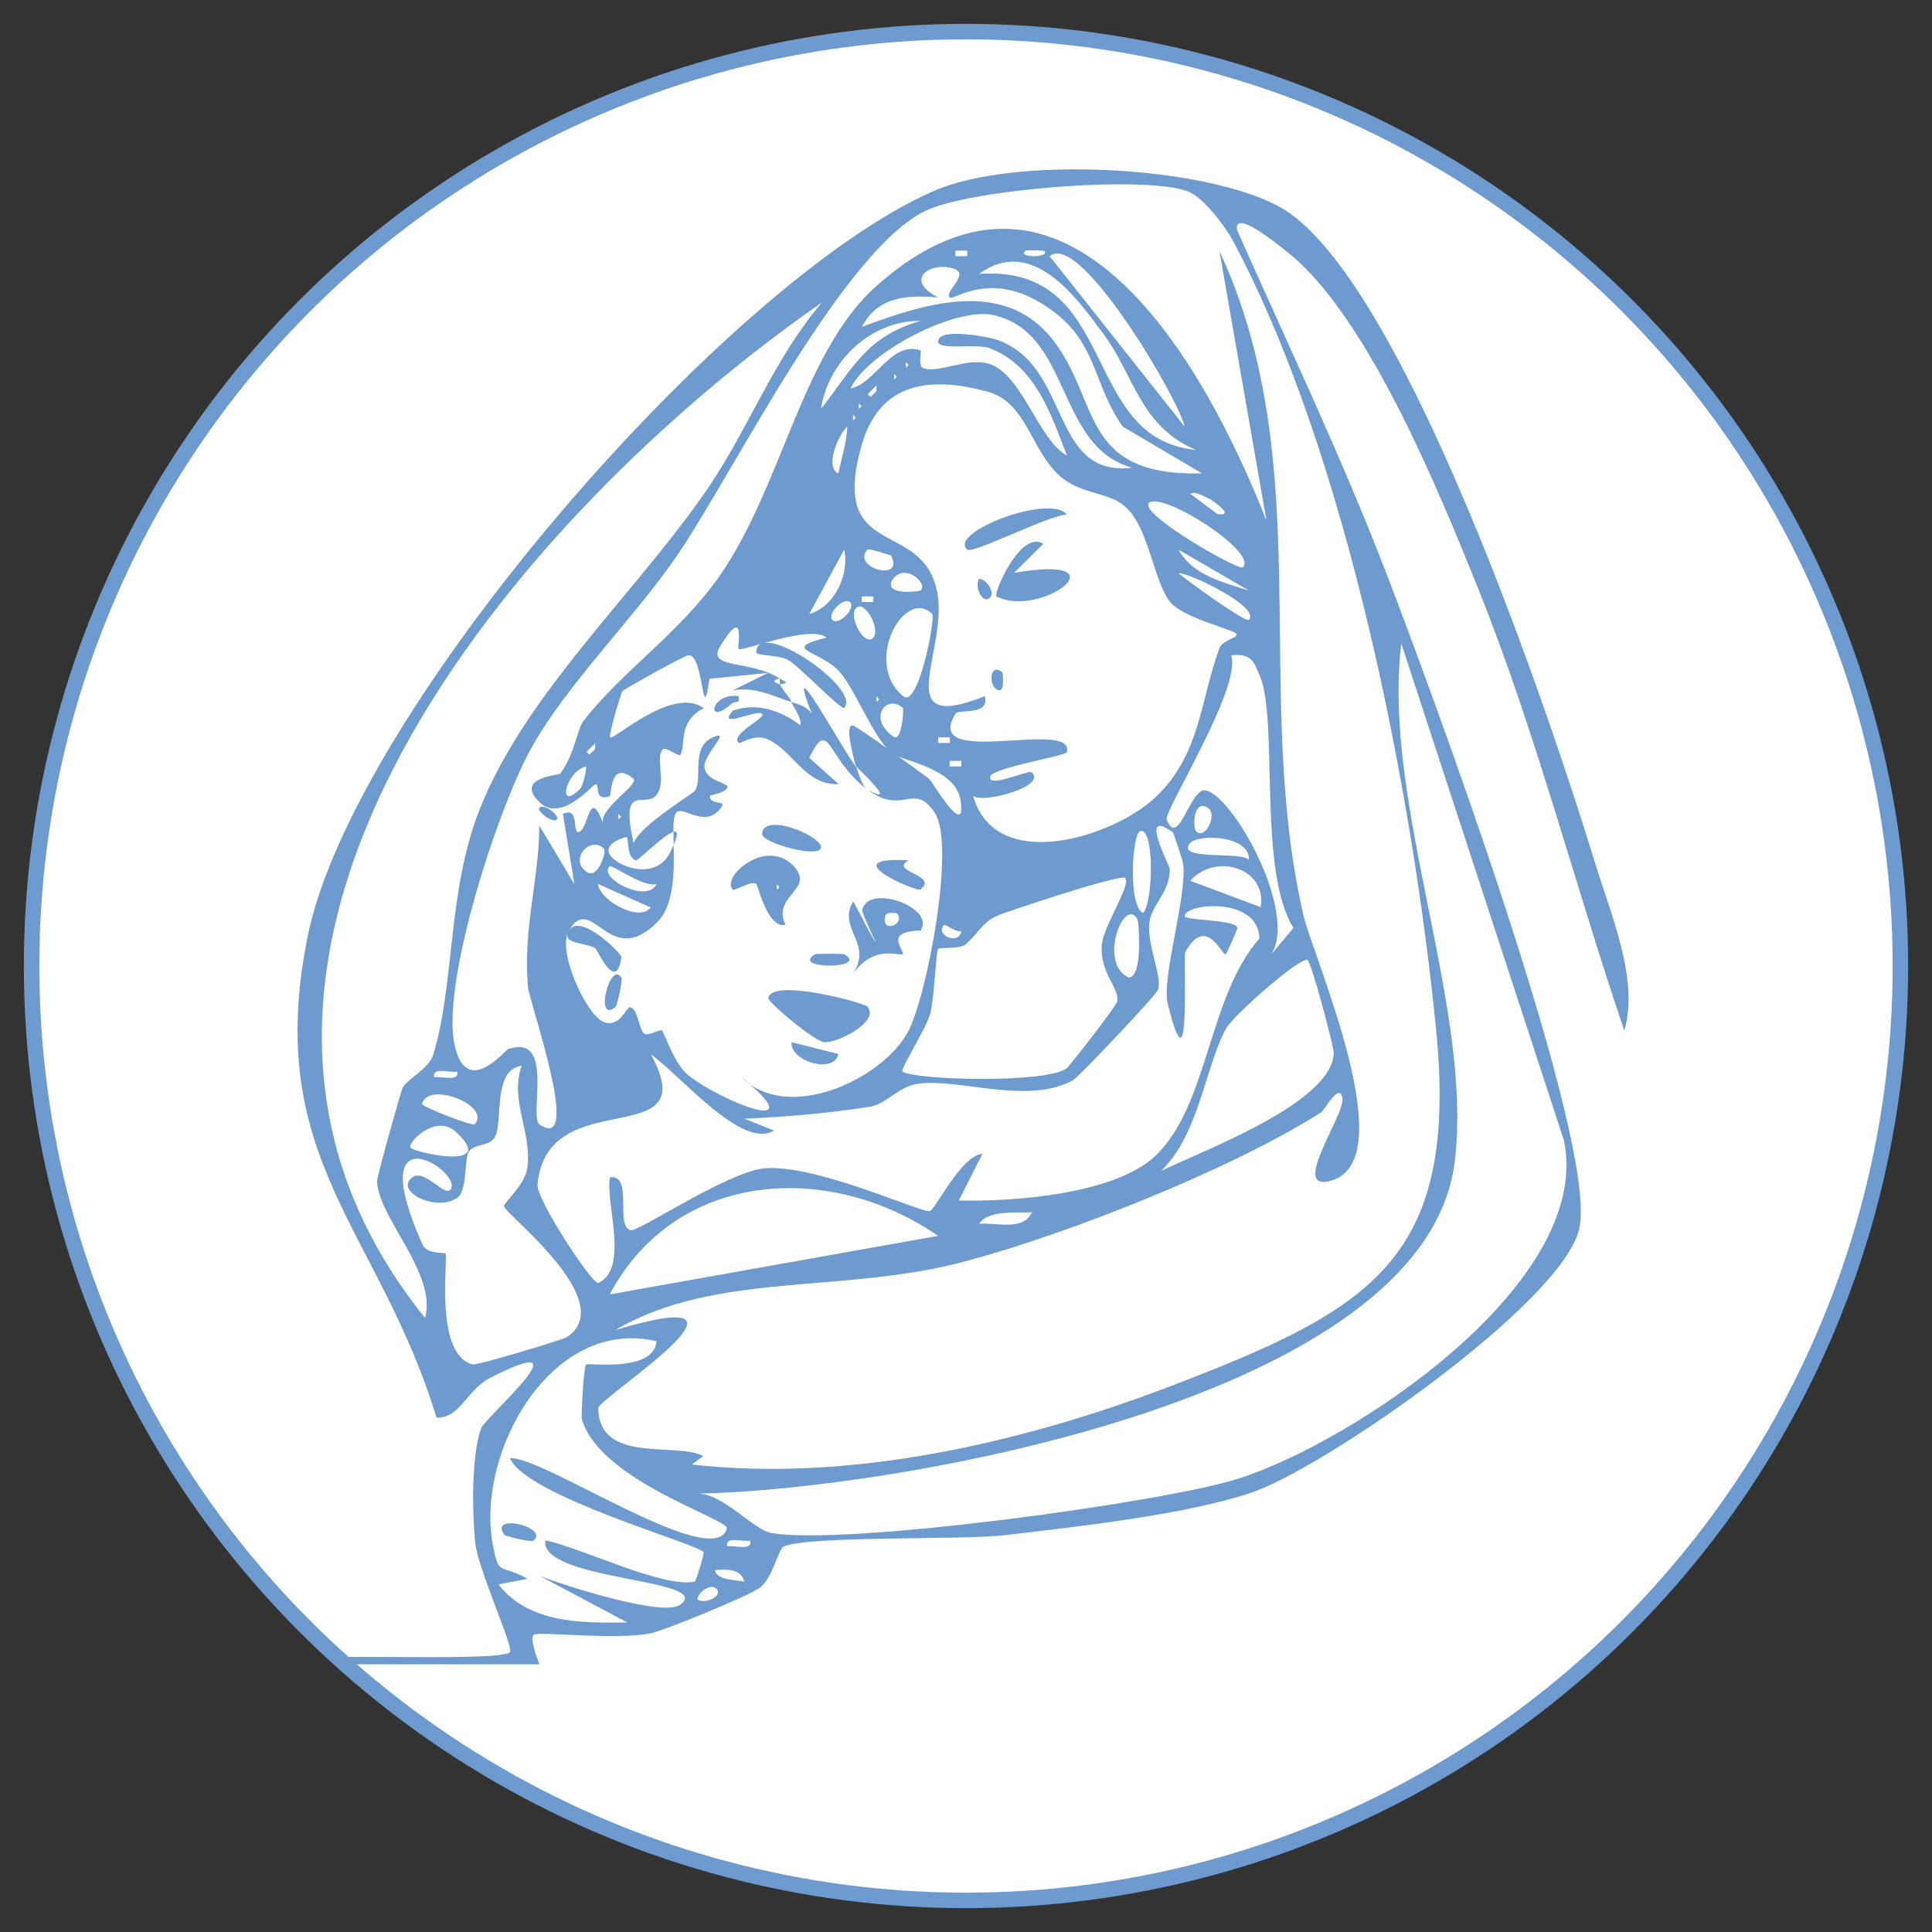
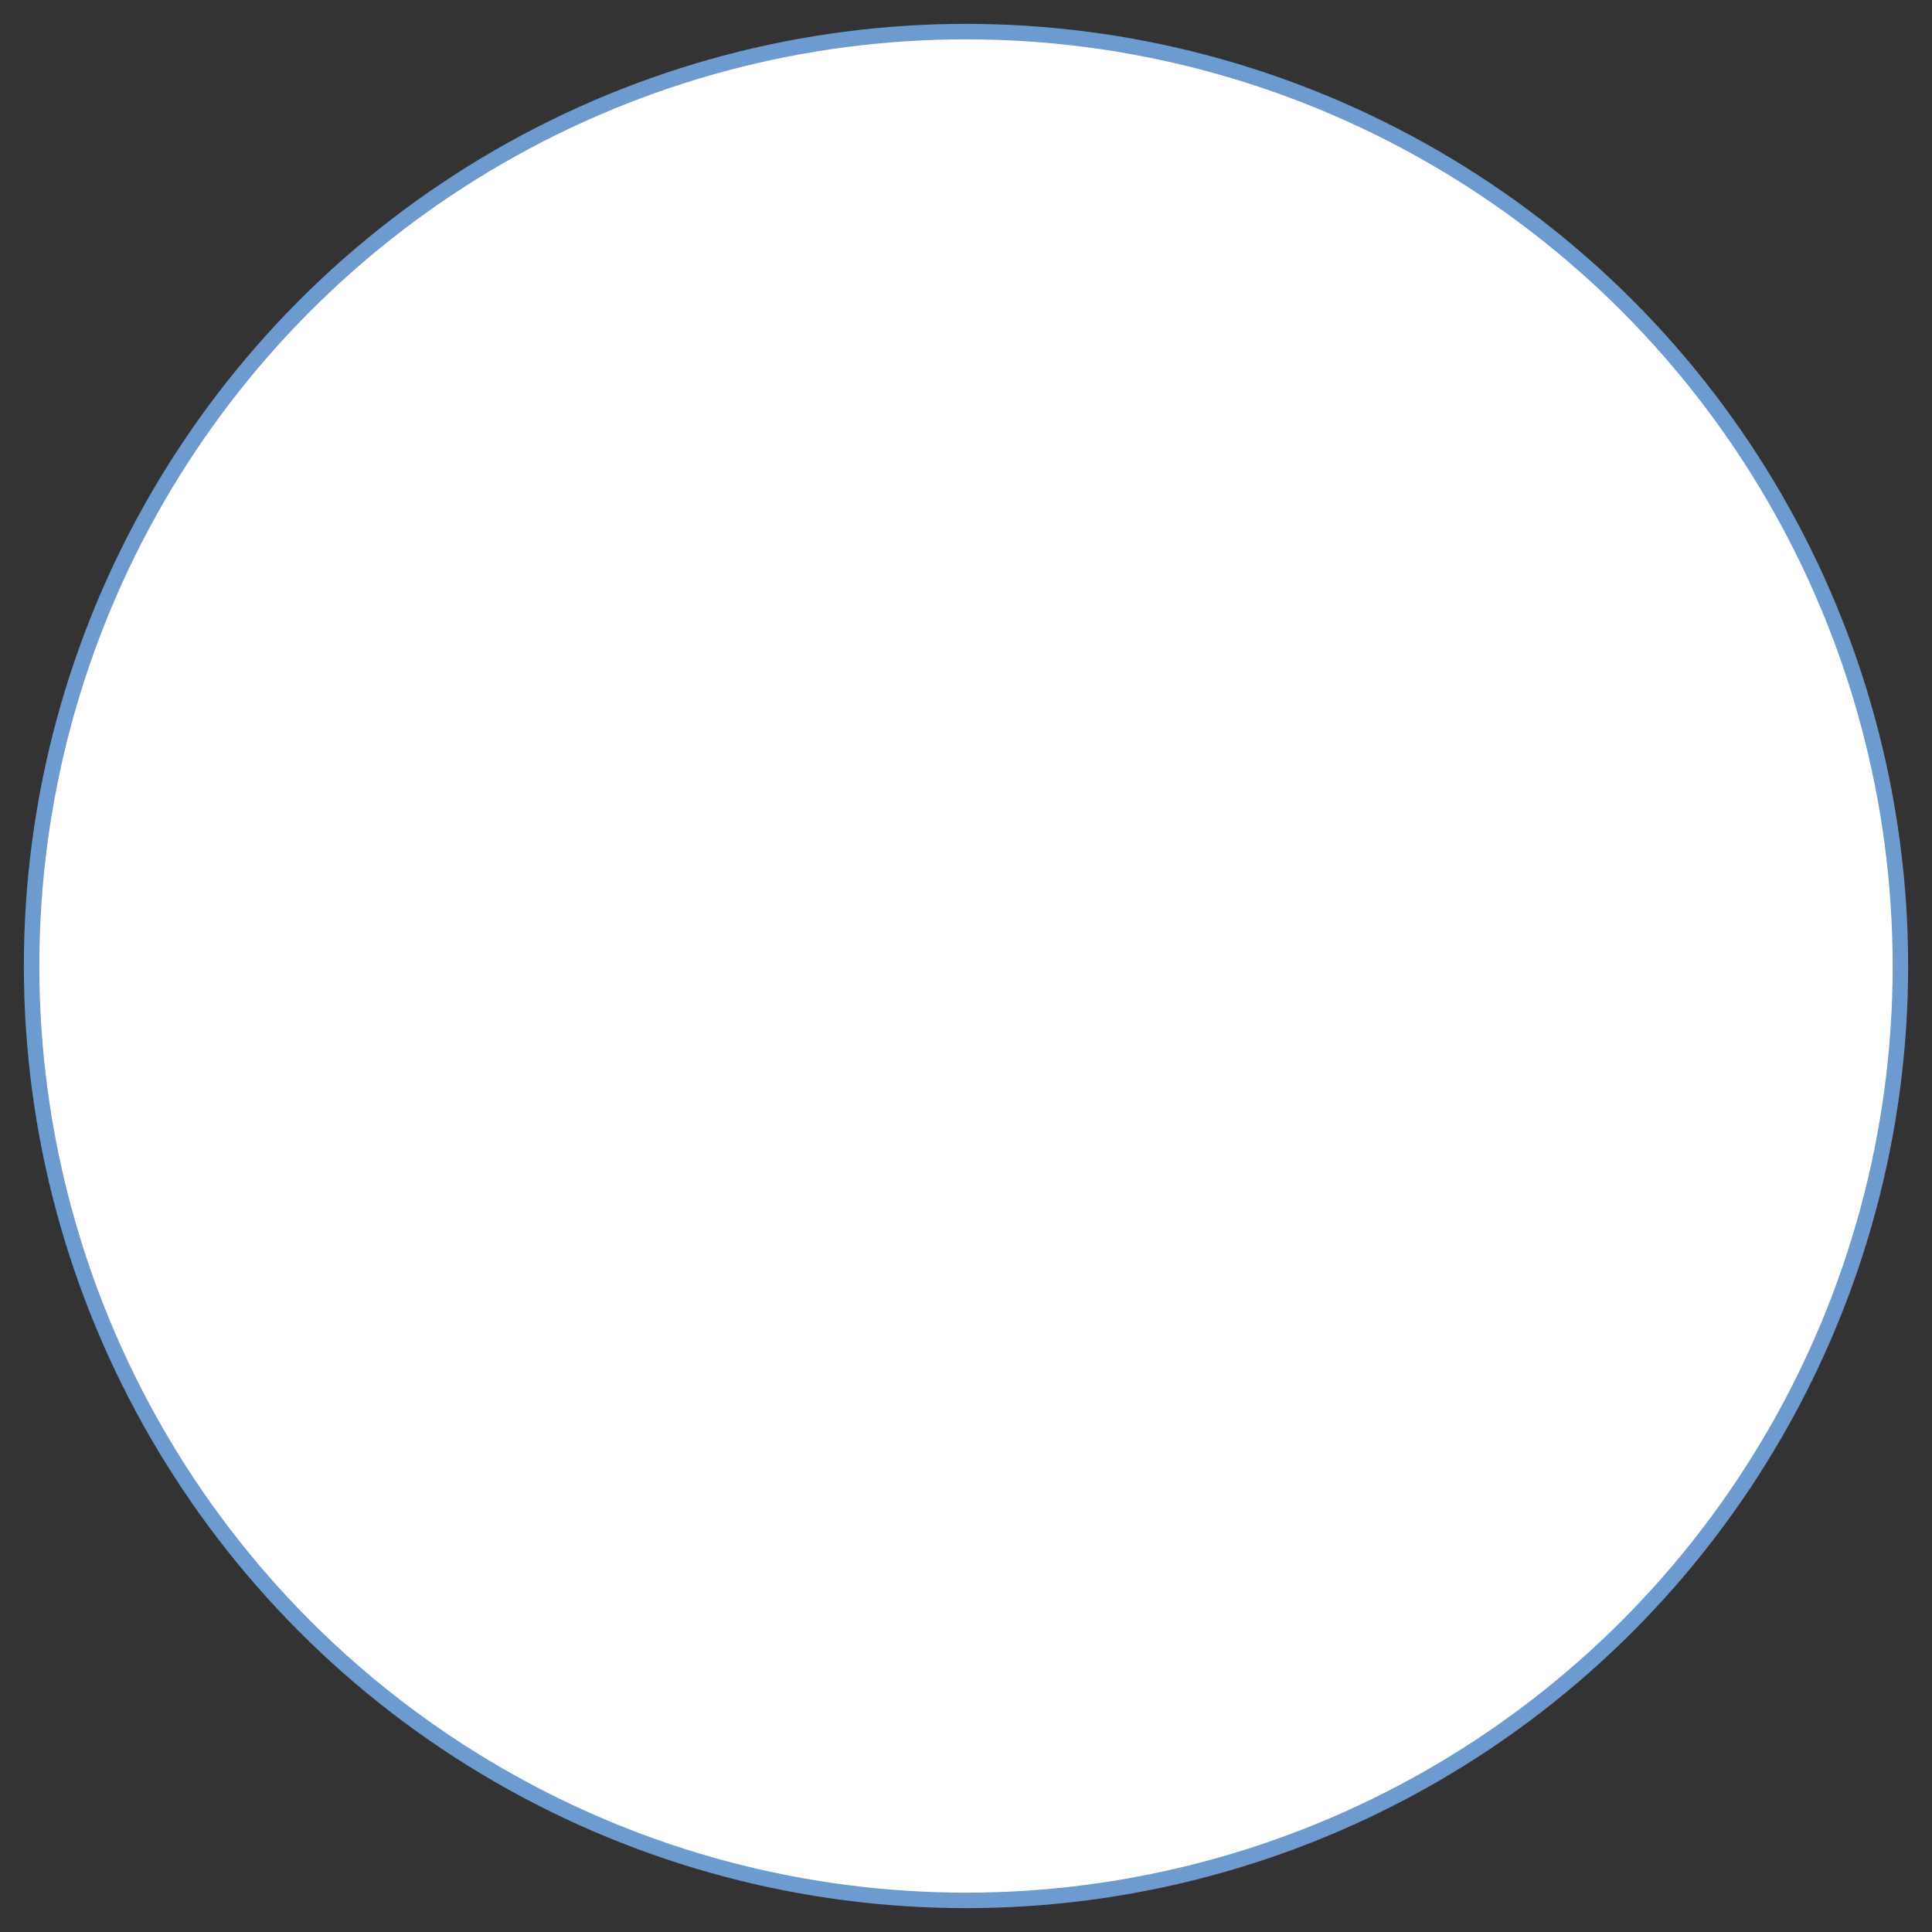
<svg xmlns="http://www.w3.org/2000/svg" id="Ebene_1_xA0_Bild" version="1.1" viewBox="0 0 62.36 62.36">
  <rect x="0" y="0" width="62.36" height="62.36" fill="#333333" stroke="none" />
  <defs>
    <style> .st0, .st1 { fill: #fff; } .st0, .st2 { stroke: #6d9bcf; stroke-miterlimit: 10; stroke-width: .5px; } .st3 { fill: #6d9bcf; } .st2 { fill: none; } .st4 { clip-path: url(#clippath); } </style>
    <clipPath id="clippath">
-       <circle class="st0" cx="31.18" cy="31.18" r="30.16" />
-     </clipPath>
+       </clipPath>
  </defs>
  <circle class="st1" cx="31.18" cy="31.18" r="30.16" />
  <g class="st4">
    <g>
      <path class="st3" d="M7.94,53.71c1.02-.46,8.06-.02,8.52-.38.14-.12-1.03-2.69-1.12-3.52-.1-.97-.13-2.83.19-3.71.12-.34,3.52-3.27.3-1.63-.79.4-.95,1.3-1.74,1.29-1.86-6.11-5.61-8.33-4.16-15.53,1.45-7.24,13.52-21.16,20.22-24.07,2.6-1.13,8.66-.82,11.12.5,3.97,2.12,8.81,16.6,10.22,21.21.5,1.64,1.42,3.74.94,5.4-1.61-4.73-2.86-9.66-4.73-14.3-1.25-3.11-3.43-8.42-5.87-10.6-.17-.15-2.04-1.75-1.9-.94,1.63,3.66,3.38,7.34,4.82,11.08,1.34,3.48,6.88,18.4,6.22,21.17-.57,2.39-8.23,7.72-10.61,8.51-2.13.71-5.62,1.09-7.91,1.36-1.47.17-6.32.01-7.16.37-.16.07-.36,1.05-.78,1.34-.39.27-3.02,1.35-3.47,1.45-1.13.25-3.68-.07-3.82.06-.12.11.11.75.19.95H7.94ZM22.33,47.27c5.09.58,10.62-.69,15.38-2.5,6.54-2.5,9.39-4.08,8.64-11.58s-2.83-18.45-6.56-25.43c-.24-.45-.96-1.4-1.44-1.58-1.39-.53-7.07-.07-8.49.63-2.66,1.31-6.1,8.27-7.91,10.98-1.35,2.03-3.66,4.28-4.82,6.39-1.06,1.92-2.86,7.45-2.47,9.48.36,1.85,1.64.23,1.75.2,1.52-.51.64,2.19,1.01,2.44,1.4.93-.34-3.96-.38-4.45-.16-1.92.35-3.38.37-5.2l1.13,1.89-.37-2.27c.59-.27.25.77.56.56.28-.18.3-1.47.76-.19-.28-.48,1.18-1.32.95-1.51-.76-.62-.7.54-.76.57-.55.19-.29-.43-.47-.38-.1.03-1.11,1.25-1.8.57-.81-.8.62-.86.67-.92.47-.61.54-1.43.76-1.71,1.29-1.65,3.1-2.82,4.4-4.69,2.01-2.9,2.65-7.21,5.05-9.34,6.17-5.5,10.62,2.57,12.59,7.58l-1.52-8.71c3.19,6.86,1.05,14.23,2.71,21.43.31,1.36,3.25,7.92.89,8.58-1.35.38.45-2.11.37-2.66s-.59.39-.68.45c-2.89,1.84-8.15,3.92-11.48,4.81-3.96,1.07-8.05.31-11.31,2.22,5.52-1.65-.55,2.2-.55,2.52.02,1.82,2.54,1.08,3.39,1.55l-.38.28ZM31.22,8.09h-.38v.18h.38v-.18ZM33.68,8.09s-.54-.02-.57,0c-.34.25.9.22.57,0ZM38.23,13.76c-.11-.73-3.36-6.34-4.35-5.49l4.35,5.49ZM35.66,10.84c-.91-1.24-2.33-3.25-4.06-2,4.54-.32,3.24,5.34,7,5.68-1.79-.75-2-2.4-2.94-3.68ZM30.66,9.6c-.22-.18.71-.77.09-.94-.77-.21-1.57.38-.47.94-1-.08-1.94-.04-2.46.95,2.01-.75,4.57-1.58,6.14.39s.86,4.44,4.84,4.34l-2.56-1.51c-.94-1.32-.82-2.63-2.19-3.68-1.96-1.51-3.25-.37-3.39-.49ZM26.49,9.79c-9.59,6.67-22.2,21.05-12.77,32.75.4-1.43-1.53-3.26-1.55-4.42,0-.15.68-2.57.81-2.97.08-.27.85-.64.99-1.07.71-2.24.46-5.3,1.51-7.95,1.49-3.78,5.12-7.06,7.39-10.4,1.3-1.92,2.11-4.14,3.63-5.93ZM36.52,15.09c-2.45-.7-1.93-4.36-4.46-4.92-1.2-.27-4.03,1.17-4.61,2.37.8-.15,1.32-1.55,2.26-1.23.05.02-.1.52.1.58.51.15,1.33-.32,2.03-.17,1.12.24,1.65,2.46,2.6,2.99-.52-1.35-1.02-2.9-2.49-3.47-.42-.16-1.68.08-1.67-.22.01-.46,1.64-.15,1.94-.04,2.36.87,1.66,4.42,4.31,4.12ZM29.71,10.36c-1.6-.03-2.99,1.32-3.21,2.84,1.02-1.3,1.47-2.35,3.21-2.84ZM29.24,11.68v.19l.09-.09-.09-.09ZM28.86,12.06v.19l.09-.09-.09-.09ZM36.26,16.3c-.53-.4-1.31-.37-1.92-.83-1.07-.81-1.14-2.47-2.47-2.83-1.86-.5-3.49-.32-4.07,1.77-1.02,3.66,1.89,2.33,2.43,4.6.46,1.92-1.63,4.73,1.56,3.46.15.66-.83.39-.95.57-1.11,1.8,3.84.14,3.6,1.23-.03.13-2.13.46-2.46.75-.21.49,1.22-.19,1.32-.09.52.45-1.59,1.02-1.89.76.71,2.51,4.42,1.35,5.8.12,1.54-1.37,1.52-3.19,2.15-4.89.09-.25.56-.32.56-.44,0-.15-1.73-.51-2.16-1.06-.55-.71-.69-2.51-1.51-3.12ZM28.29,12.44l-.28.28.09.09.19-.18v-.18ZM27.72,13.01v.19l.09-.09-.09-.09ZM27.53,13.38v.19l.09-.09-.09-.09ZM27.06,15.28c.1-.49.27-1,.29-1.51-.27.22-.75,1.31-.29,1.51ZM39.09,16.12c-.19-.06-.48-.29-.67-.18l.87.65c.63.1-.18-.45-.2-.46ZM40.12,18.31c.48-.49-2.58-2.45-3.03-2.08-.39.32,2.89,2.21,3.03,2.08ZM26.12,19.82c.83-.24,1.3-1.29,1.13-2.08l-1.13,2.08ZM28.76,17.93s-.71-.24-.76-.19c-.54.59,1.22,1.07.76.19ZM40.31,19.06l-2.27-1.32c.44.82,1.45,1.06,2.27,1.32ZM29.71,19.06c.28-.22-.58-.98-.94-.28-.15.45.9.31.94.28ZM40.31,20.01c.4-.41-1.92-1.52-2.27-1.51.19.18,2.17,1.61,2.27,1.51ZM28.19,19.25h-.38v.18h.38v-.18ZM27.44,19.44c-.19-.19-.76.37-.57.57s.76-.37.57-.57ZM28.19,20.58c.24-.29-.3-1.26-.57-.94-.24.29.3,1.26.57.94ZM30.09,19.82c-.89-.89-2.25,1.57-.94,2.65.5.42,1.05-2.54.94-2.65ZM27.63,24.74c-.03-.08-.4-1.39-.1-1.32.15.03,2.16,1.49,2.45,1.71.1.07,1.24,2.05,1.02.68-.17-1.04-1.94-1.25-2.24-1.52-.57-.5-1.1-1.91-1.62-2.56-.59-.73-2.03-.76-.46-1.15-.53-.43-2.72.46-2.84.37-.06-.04.26-1.48-.59-.1-.47.76.93.43,1.92,1.05-.39.09,0,.18,0,.19.1.2.29.37.38.57-.64-.2-1.17-.5-1.89-.38l1.13-.56-1.89.19c-.24,1.68-.17-.8-.68-.76-.12,0-2.05,1.08-2.13,1.16-.05.06-.45,1.43-.4,1.49.11.12,2.02-1.68,3.03-.94-.85.41-.57,1.18-.76,1.51-.04.06-.49-.27-.56-.19-.26.27.1,1.01-.18,1.44-.35.54-1.23-.47-.77,1.59.23-.59,1.92-1.58,1.99-1.7.25-.41-.16-1.39.57-1.71.66-.29-.36.59-.27,1s.75.47.74.6c-.02.19-.56.26-.57.29,0,.32.56.12.37.37-.57.8-1.38-.27-1.51.29-.14.6.26,2.59-.55,3.41-1.56,1.58-2.11-1-2.86.28.36-.61,1.71.75,1.7.85-.17,1.19-.78-.24-.84-.28-.31-.2-1.12-.12-.86-.57-.39.67.57,2.73,1.13,2.95.51.2.73-.5.85-.48.25.04.28.73.46.86.11.08.51-.16.57-.11s.39,1.08.84,1.44c1.1.88,4.1,2.03,1.73.07,1.47,1.49,4.51.09,5.36-1.45.61-1.11,1.55-6.02.88-7.07s-1.04.1-2.17-.76c1.05.58-.34-.7-.38-.76ZM22.52,48.21c.83,0,1.79,1.17,2.38,1.27,2.34.42,12.57-.97,15.03-1.74,3.71-1.16,11.51-6.32,10.55-10.93l-5.25-16.04c-.63,5.17,2.35,11.82,1.72,16.76-.98,7.65-18.22,10.57-24.42,10.68ZM40.88,30.99l.87-1.04c-1.16-1.83-.48-6.67-1.08-8.12-.21-.51-.29-.74-.93-.68.35,1.04-2.18,5.03-2.08,5.3.36.97.75-.98,1.23-.94.89.08,3.24,4.28,1.99,5.49ZM28.29,22.47v.19l.09-.09-.09-.09ZM29.14,22.85c-.52-.47-1.17.34-.28.94.25.14.32-.91.28-.94ZM30.66,23.8h-.38v.18h.38v-.18ZM19.21,23.99l-.28.28.09.09.19-.18v-.18ZM31.03,24.56h-.38v.18h.38v-.18ZM18.71,25.48c.09-.08.22-.57.21-.74-.66.15-.96,1.47-.21.74ZM38.98,26.07c-.48-.28-.47.64-.38.75.28.34.73-.55.38-.75ZM19.96,26.26v.19l.09-.09-.09-.09ZM19.68,27.58c.22.39,1.47.87,1.94-.05.86-1.68-.99.26-1.09.24-.3-.06-.25-.73-.29-.75s-.77.19-.56.57ZM36.9,29.47c.32-.36.37-2.74-.09-2.65-.27.05-.41,2.44.09,2.65ZM37.83,26.85c-1.09-.79-.07,1.09-.07,1.21,0,.75-.61,1.17-.66,1.72-.08.77.42,1.71.28,2.16-.06.19-2.58,2.84-2.75,2.93-1.47.8-3.65-.07-4.99.11-.63.08-1.04.66-1.55.74-1.31.21-2.72.33-4.06.39l.95.38c-1.01.64-3.02-1.78-3.97-2.46,1.77,3.25-3.35.86-3.66,4.2-.05.48,1.78,3.25,1.96,3.18,1.02-.46.21-2.65.38-3.41.77-.09.14,1.57.67,1.71.23.06,3.07-1.84,4.24-1.99,1.61-.21,5.14,1.44,5.41,1.37.18-.04,1.01-1.79,1.7-1.85l-.76,1.51c1.77.04,5.01-.2,6.33-1.43,1.73-1.63,1.7-5.11,3.37-7.03-.03-1.36-2.39-1.14-2.41-.72,0,.15,1.65.1,1.7.38,0,.05-.34.83-.38.85-.11.06-.63-1.3-1.3-.07-.09.17.21,4.84-.57,1.66-.2-.82.63-3.49.5-4.5-.02-.14-.31-1.02-.35-1.05ZM40.31,27.77c.07-.81-1.63-.86-1.89-.56-.53.59,1.78.25,1.89.56ZM19.49,27.39c-.42-.42-1.14.33-.56.75.37.27.66-.66.56-.75ZM21.19,28.53c-.36.15-1.45-.63-1.51-.57-.4.39,1.25,1.22,1.51.57ZM40.69,29.28c.22-1.25-1.45-1.78-2.27-.85l2.27.85ZM36.33,28.34c-.15-.15-3.97,1.13-4.17,1.23-.46.21-.62.6-.99.91-.2.17-.83.08-.89.15-.07.08-.13,1.69-.26,2.11-.16.52-.98,1.8-.89,1.85.42.27,4.57.39,5.29-.1.11-.08,1.62-2.03,1.64-2.16.08-.45-.54-.88-.5-1.79.02-.59.96-1.99.76-2.18ZM21,29.29l-1.7-.76c.06.54,1.34,1.25,1.7.76ZM36.71,29.66c-.44-.73-1.27,1.44-.28,1.89.47.02.33-1.81.28-1.89ZM31.03,30.05c-.18.06-.52-.24-.56-.19-.31.32.49.67.56.19ZM42.2,30.99c-.21-.13-2.37,1.76-2.62,2.2-.68,1.22-.87,3.43-2.11,4.61,1.32-.65,5.54-2.2,5.58-3.81,0-.22-.72-2.93-.85-3.01ZM16.84,34.4c-.93.11-.61,1.76-.85,2.27-.17.36-.68.22-.86.51-.15.24-.04,1.25-.37,1.48-.71.49-2.08-.25-1.43-.67.41-.26,1.06.71,1.23.38.31-.62-2.86-2.56-.93,1.79.15.34.73.26.75.3.09.17-.37,3.25.87,3.58.15.04,2.92-.8,3.05-.88,1.7-1.15-1.98-3.96-2.03-4.22-.02-.12.67-.68.75-1.24.16-1.14-.58-2.2-.18-3.3ZM14.76,34.59c-.28.04-.81-.16-.75.18.28-.04.81.16.75-.18ZM15.32,36.29c.56-.59-1.49-1.42-1.7-.66-.02.09,1.64.73,1.7.66ZM14.71,36.53c-.66-.6-1.57.37-1.46.51.13.17,2.86.77,1.46-.51ZM30.28,39.89c-3.51-2.42-8.46-2.13-10.6,1.89l10.6-1.89ZM33.31,39.13c-.46.03-1.42-.09-1.7.37.53-.05,1.42.25,1.7-.37ZM21.19,43.29c-3.41-.79-5.82,3.6-5.29,6.53.2,1.11.23.63,1.13,1.14l-.94.18c.97,1.26,2.69,1.25,4.16,1.23l-2.84-1.51c.75.3,3.98,1.34,4.54.94,1.18-.84-4.54-.77-4.35-2.08,1.11.21,3.79,1.55,4.82,1.33.05-.01.32-.91.29-.95-.21-.28-5.71-1.8-6.25-3.03.99-.12,6.59,3.7,7,2.27.09-.31-4.08-1.52-4.68-3.53-.03-.08.06-1.73.14-1.77.11-.05,2.21.26,2.27-.76ZM24.22,49.73c-.28.04-.81-.16-.75.18.28-.04.81.16.75-.18ZM24.03,51.05c-.12-.43-.6-.4-.95-.37.02.32.71.32.95.37ZM23.08,51.25c-.18-.11-.55.14-.57.38.32.17.89-.17.57-.38Z" />
      <path class="st3" d="M27.63,24.74c.08.19.19.65.38.76-1.37-1.04-1.22-2.39-1.89-1.04l.95.85c-1.08.04-1.44-1.04-2.27-1.44-.43-.21-.91.15-.95.11-.32-.27.91-.82.75-.94-.19-.16-1.48.53-.95-.1.77-.28,1.57,0,2.18.47.06-.22-.19-.53-.29-.75.26.08.49.14.66.37-.92-2.36.95,1.09,1.42,1.71Z" />
      <path class="st3" d="M25.17,22.09v-.19c.21.13.32.14,0,.19Z" />
      <path class="st3" d="M17.98,26.44c-.14.16-.67-.27-.57-.37.16-.15.66.27.57.37Z" />
      <path class="st3" d="M33.68,17.55l-.95.94c3.65-.63.87,1.5-.57.76-.11-.06.77-2.16,1.51-1.7Z" />
      <path class="st3" d="M34.44,16.61c-.55,0-3.04,1.28-3.22,1.13-.63-.55,2.67-1.82,3.22-1.13Z" />
      <path class="st3" d="M31.98,19.25c-.21.32-.55-.25-.38-.57.24.02.49.39.38.57Z" />
      <path class="st3" d="M32.36,21.71s.07.56-.09.57c-.37,0-.37-.96.09-.57Z" />
      <path class="st3" d="M28.01,32.51c.38.47-.98,1.16-1.4,1.13-.32-.02-1.83-1.3-1.81-1.42.09-.67,3.11.15,3.22.28Z" />
      <path class="st3" d="M29.71,30.04s-.51-.02-.68.18c-.13.16.15.55.12.57-.15.1-.97-.37-1.7.76.83-1.1-.46-1.54.09-2.46,1.43,2.71.26.42.29.28.2-.87,2.37-.07,1.89.66ZM28.95,29.48s-.34-.08-.38.1c-.13.56.68.26.38-.1Z" />
      <path class="st3" d="M25.36,29.85c-.58.15-.89-1.27-.95-1.32-.13-.12-.71.23-.75.19-.42-.41,1.1-1.73,1.98-.74.66.75-.75.93-.28,1.88ZM25.07,28.53v.19l.09-.09-.09-.09Z" />
      <path class="st3" d="M26.49,27.39c-.14.3-1.9-.19-1.89-.47.03-.75,2.06.12,1.89.47Z" />
      <path class="st3" d="M29.33,27.77c-.66.35.99.48.38.94-.11.09-2.87-1.08-.38-.94Z" />
      <path class="st3" d="M27.06,34.02c-.13.66-1.57.24-1.51-.38l1.51.38Z" />
      <path class="st3" d="M20.06,31.56c.05.09-.15.91-.19.94-.71.57-.17-1.54.19-.94Z" />
      <path class="st3" d="M27.25,30.8c.83.49-1.77.49-.94,0,.04-.02.9-.02.94,0Z" />
      <path class="st3" d="M23.84,22.47c.06.27-.11.14-.22.24-.87.77-.68-.37.22-.24Z" />
      <path class="st3" d="M17.22,49.73c-.07.06-.92-.15-.94-.19-.52-.72,1.47-.25.94.19Z" />
      <path class="st3" d="M27.25,22.85c-.08.09-1.45-1.33-1.78-1.53s-1.06-.14-1.06-.27c.04-1.13,3.41,1.18,2.84,1.8Z" />
    </g>
  </g>
  <circle class="st2" cx="31.18" cy="31.18" r="30.16" />
</svg>